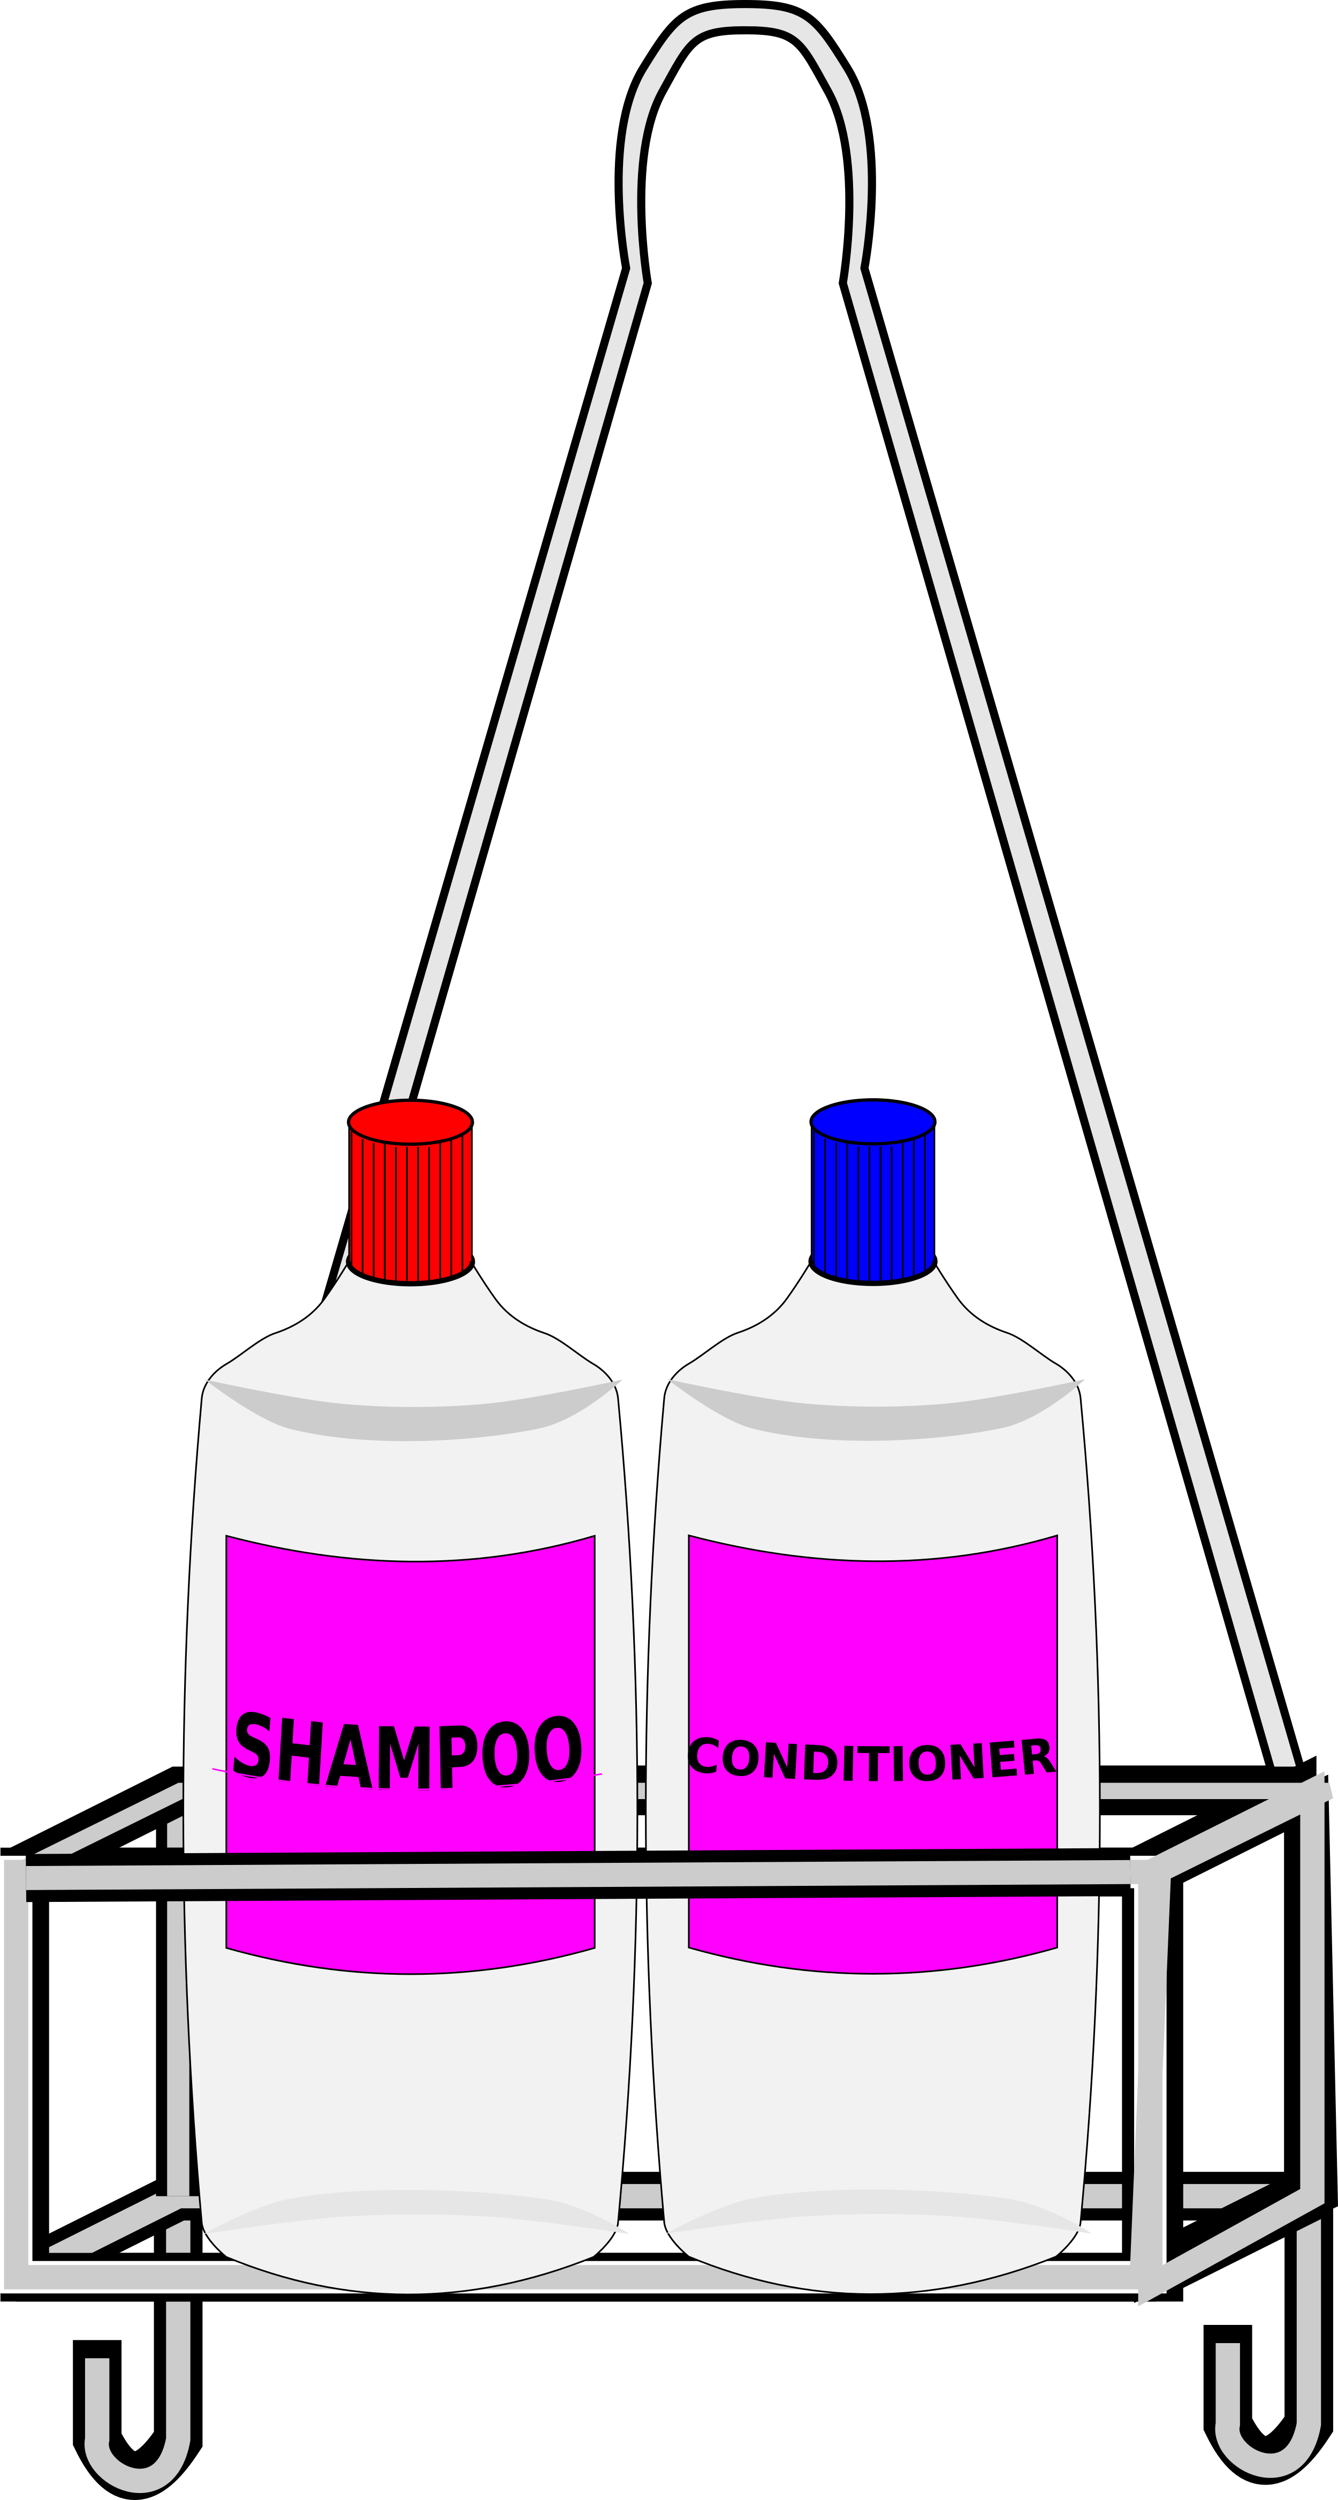
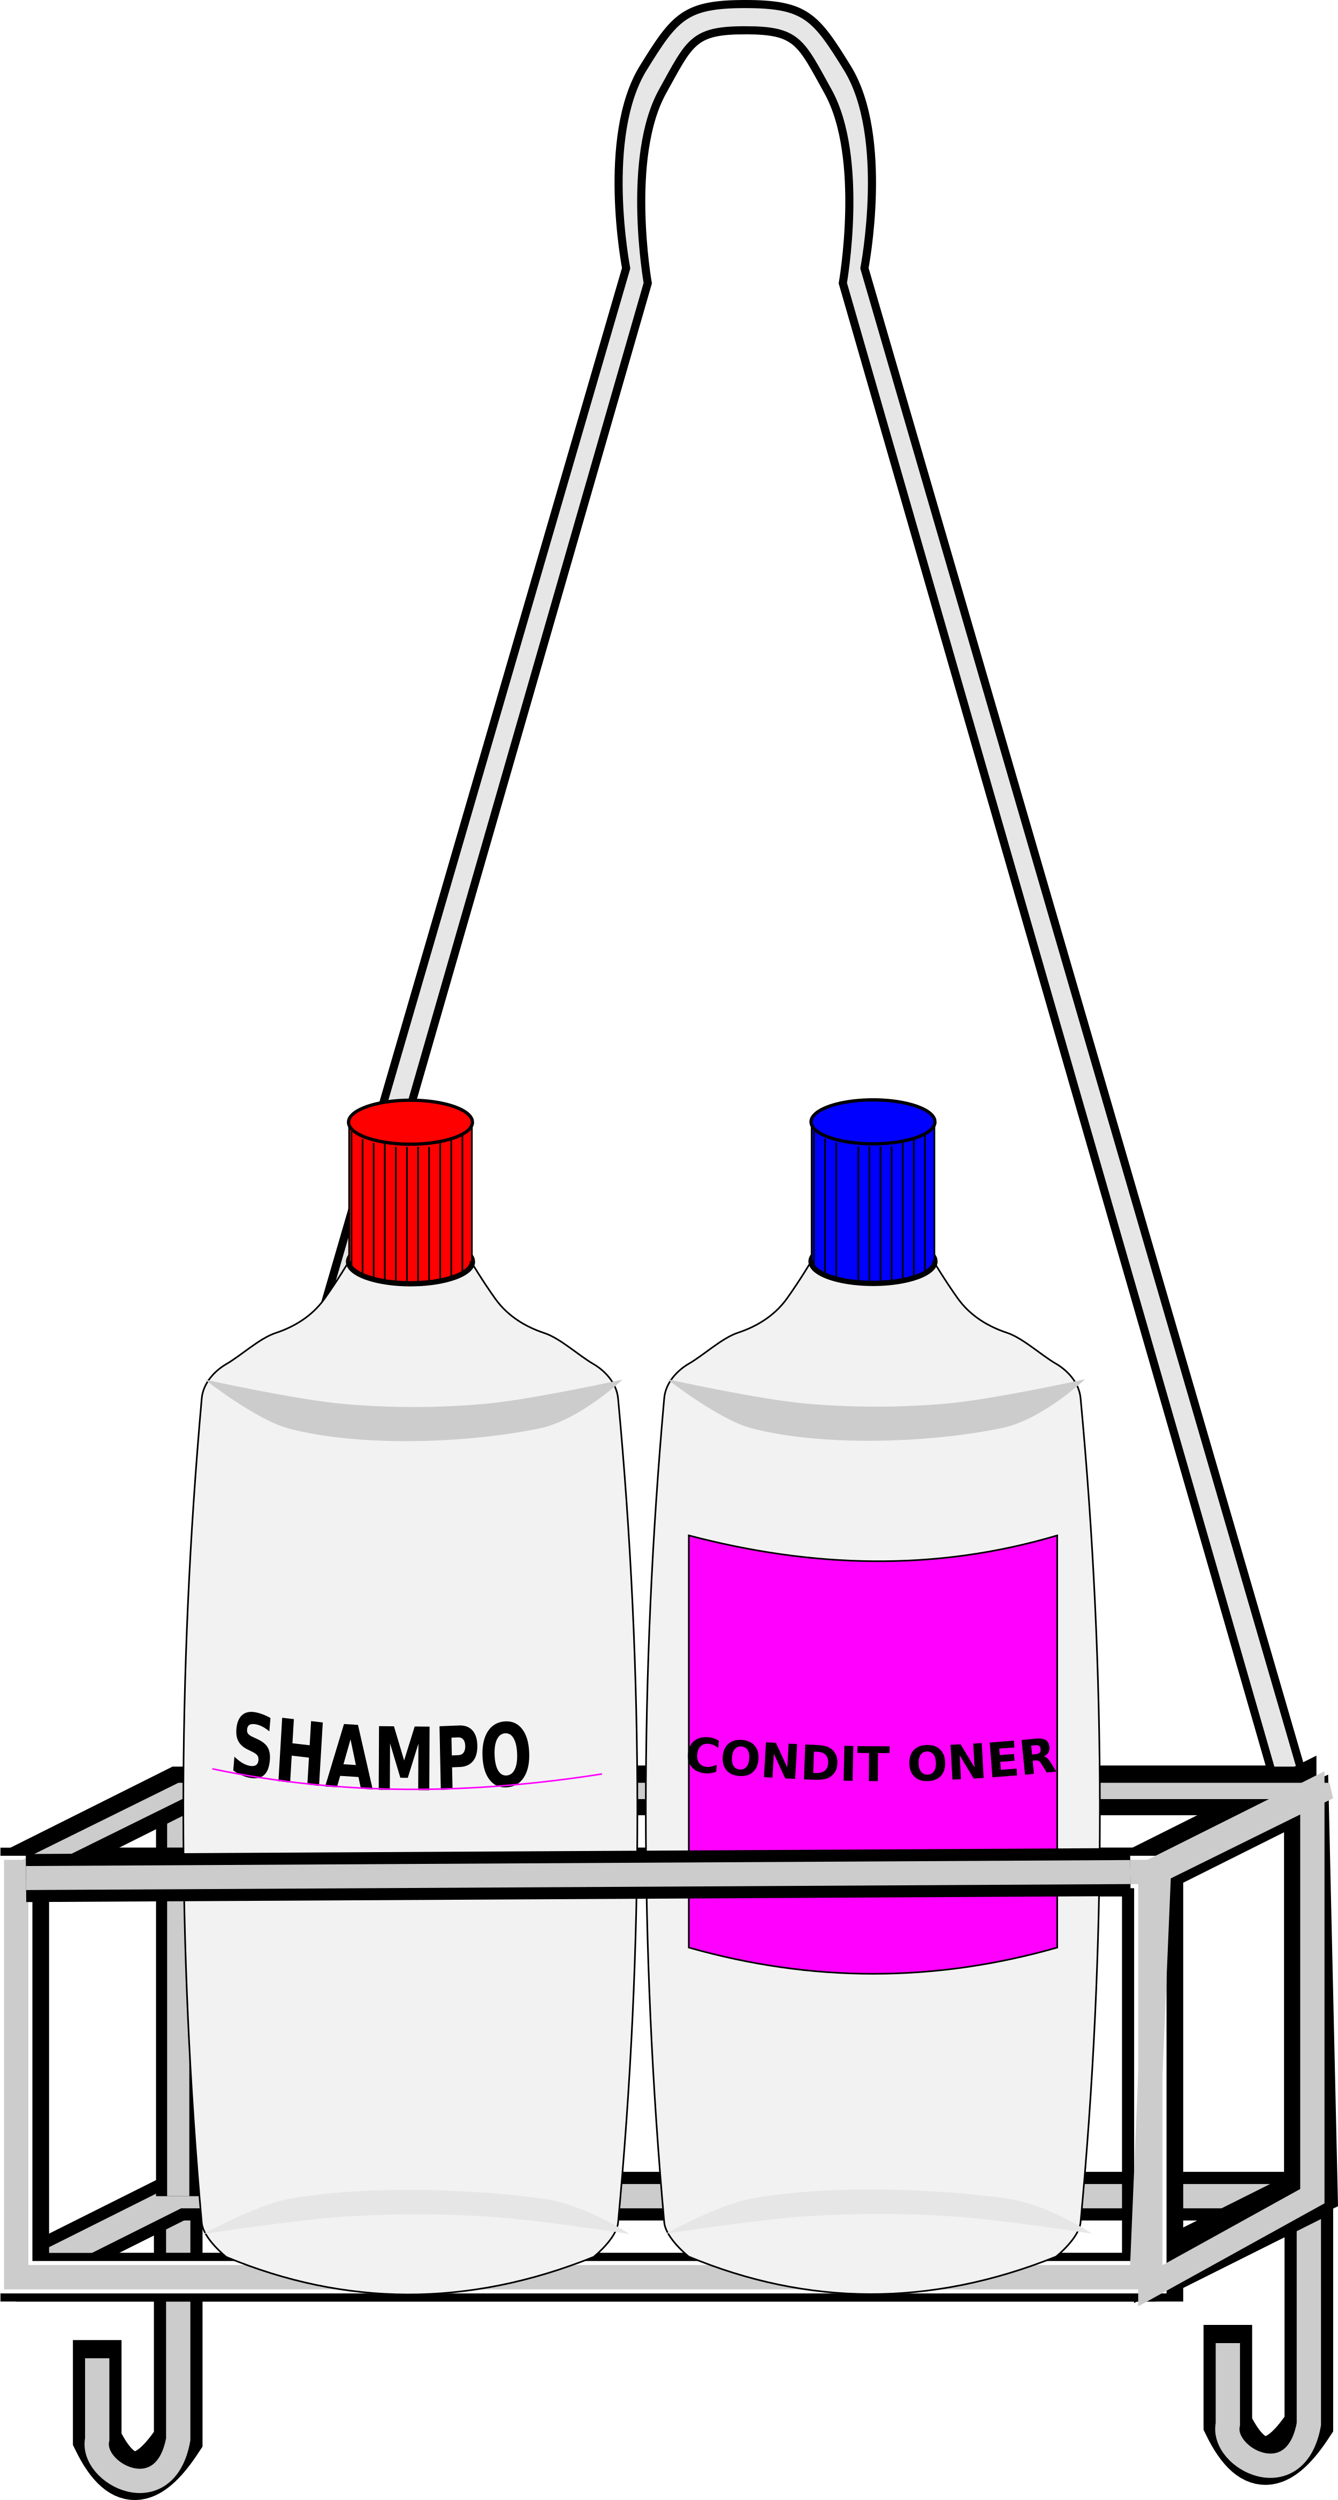
<svg xmlns="http://www.w3.org/2000/svg" xmlns:ns1="http://www.inkscape.org/namespaces/inkscape" xmlns:ns2="http://sodipodi.sourceforge.net/DTD/sodipodi-0.dtd" width="82.583mm" height="154.231mm" viewBox="0 0 82.583 154.231" version="1.1" id="svg8" ns1:version="0.92.3 (2405546, 2018-03-11)" ns2:docname="shower-rack-shampoo.svg" ns1:export-filename="/home/algot/Documents/runeman.org/clipart/2019/shower-rack-shampoo.png" ns1:export-xdpi="49.406372" ns1:export-ydpi="49.406372">
  <title id="title1082">Shower Rack with Shampoo</title>
  <defs id="defs2">
    <filter height="1.751" y="-0.375" width="1.126" x="-0.063" id="filter3475" style="color-interpolation-filters:sRGB" ns1:collect="always">
      <feGaussianBlur id="feGaussianBlur3477" stdDeviation="6.984" ns1:collect="always" />
    </filter>
  </defs>
  <ns2:namedview id="base" pagecolor="#ffffff" bordercolor="#666666" borderopacity="1.0" ns1:pageopacity="0.0" ns1:pageshadow="2" ns1:zoom="1.4142136" ns1:cx="84.562958" ns1:cy="239.03875" ns1:document-units="mm" ns1:current-layer="layer1" showgrid="false" ns1:snap-global="false" ns1:window-width="1366" ns1:window-height="712" ns1:window-x="0" ns1:window-y="0" ns1:window-maximized="1" fit-margin-top="0" fit-margin-left="0" fit-margin-right="0" fit-margin-bottom="0">
    <ns1:grid type="xygrid" id="grid10" originx="-44" originy="-101.257" />
  </ns2:namedview>
  <g ns1:label="Layer 1" ns1:groupmode="layer" id="layer1" transform="translate(-44,-41.512)">
    <g transform="translate(-0.216,-0.935)" id="g884">
      <path ns2:nodetypes="ccccc" ns1:connector-curvature="0" id="path880" d="m 125,177 v 15 c -1.667,2.537 -3.333,3.422 -5,0 v -5 -1.123" style="fill:none;fill-rule:evenodd;stroke:#000000;stroke-width:3;stroke-linecap:butt;stroke-linejoin:miter;stroke-opacity:1" />
      <path style="fill:none;fill-rule:evenodd;stroke:#cccccc;stroke-width:1.5;stroke-linecap:butt;stroke-linejoin:miter;stroke-opacity:1" d="m 125,177 v 15 c -0.813,4.516 -5.462,2.121 -5,0 v -5 0" id="path882" ns1:connector-curvature="0" ns2:nodetypes="ccccc" />
    </g>
    <g id="g878" transform="translate(-70)">
      <path style="fill:none;fill-rule:evenodd;stroke:#000000;stroke-width:3;stroke-linecap:butt;stroke-linejoin:miter;stroke-opacity:1" d="m 125,177 v 15 c -1.667,2.537 -3.333,3.422 -5,0 v -5 -1.123" id="path874" ns1:connector-curvature="0" ns2:nodetypes="ccccc" />
      <path ns2:nodetypes="ccccc" ns1:connector-curvature="0" id="path876" d="m 125,177 v 15 c -0.813,4.516 -5.462,2.121 -5,0 v -5 0" style="fill:none;fill-rule:evenodd;stroke:#cccccc;stroke-width:1.5;stroke-linecap:butt;stroke-linejoin:miter;stroke-opacity:1" />
    </g>
    <path style="fill:none;fill-rule:evenodd;stroke:#000000;stroke-width:3;stroke-linecap:butt;stroke-linejoin:miter;stroke-opacity:1" d="m 45,182 10,-5 h 70 l -10,5 z" id="path856" ns1:connector-curvature="0" />
    <path ns1:connector-curvature="0" id="path858" d="m 45,182 10,-5 h 70 l -10,5 z" style="fill:none;fill-rule:evenodd;stroke:#cccccc;stroke-width:1.5;stroke-linecap:butt;stroke-linejoin:miter;stroke-opacity:1" />
    <path style="fill:none;fill-rule:evenodd;stroke:#000000;stroke-width:2.739;stroke-linecap:butt;stroke-linejoin:miter;stroke-opacity:1" d="m 55,152 v 25" id="path848" ns1:connector-curvature="0" />
    <path ns1:connector-curvature="0" id="path850" d="m 55,152 v 25" style="fill:none;fill-rule:evenodd;stroke:#cccccc;stroke-width:1.369;stroke-linecap:butt;stroke-linejoin:miter;stroke-opacity:1" />
    <path style="fill:#e6e6e6;fill-rule:evenodd;stroke:#000000;stroke-width:0.5;stroke-linecap:butt;stroke-linejoin:miter;stroke-opacity:1" d="m 90,41.762 c -3.727,0 -4.337,0.772 -6.296,3.942 -2.629,4.253 -1.058,12.354 -1.058,12.354 L 55,153.058 H 125 L 97.354,58.058 c 0,0 1.57,-8.101 -1.058,-12.354 -1.959,-3.17 -2.569,-3.942 -6.296,-3.942 z m 0,1.617 c 3.23,0 3.405,0.708 5.103,3.768 2.278,4.106 0.917,11.833 0.917,11.833 L 122.447,150.681 H 57.553 L 83.98,58.98 c 0,0 -1.361,-7.728 0.917,-11.833 1.698,-3.06 1.874,-3.768 5.103,-3.768 z" id="path12" ns1:connector-curvature="0" ns2:nodetypes="ssccccssscccccss" />
    <path style="fill:none;fill-rule:evenodd;stroke:#000000;stroke-width:2;stroke-linecap:butt;stroke-linejoin:miter;stroke-opacity:1" d="m 55,152 -10,5 H 115 l 10,-5 z" id="path19" ns1:connector-curvature="0" />
    <path style="fill:none;fill-rule:evenodd;stroke:#000000;stroke-width:2;stroke-linecap:butt;stroke-linejoin:miter;stroke-opacity:1" d="m 114.252,156.439 v 25 l 10,-5 v -25 z" id="path21" ns1:connector-curvature="0" ns2:nodetypes="ccccc" />
    <path style="fill:none;fill-rule:evenodd;stroke:#000000;stroke-width:2;stroke-linecap:butt;stroke-linejoin:miter;stroke-opacity:1" d="M 115,182 H 45 V 157 H 115 Z" id="path23" ns1:connector-curvature="0" ns2:nodetypes="ccccc" />
    <path ns1:connector-curvature="0" id="path830" d="m 55,152 -10,5 H 115 l 10,-5 z" style="fill:none;fill-rule:evenodd;stroke:#000000;stroke-width:2;stroke-linecap:butt;stroke-linejoin:miter;stroke-opacity:1" />
    <path ns2:nodetypes="ccccc" ns1:connector-curvature="0" id="path834" d="M 115.529,182 H 45.529 v -25 h 70 z" style="fill:none;fill-rule:evenodd;stroke:#000000;stroke-width:3;stroke-linecap:butt;stroke-linejoin:miter;stroke-opacity:1" />
    <path ns1:connector-curvature="0" id="path836" d="m 55,152 -10,5 H 115 l 10,-5 z" style="fill:none;fill-rule:evenodd;stroke:#000000;stroke-width:3;stroke-linecap:butt;stroke-linejoin:miter;stroke-opacity:1" />
    <path ns2:nodetypes="ccccc" ns1:connector-curvature="0" id="path838" d="m 115.018,157.022 v 24.948 l 10.526,-4.99 -0.557,-24.42 z" style="fill:none;fill-rule:evenodd;stroke:#000000;stroke-width:2.05;stroke-linecap:butt;stroke-linejoin:miter;stroke-opacity:1" />
    <path ns2:nodetypes="ccccc" ns1:connector-curvature="0" id="path840" d="M 115,182 H 45 V 157 H 115 Z" style="fill:none;fill-rule:evenodd;stroke:#ffffff;stroke-width:2;stroke-linecap:butt;stroke-linejoin:miter;stroke-opacity:1" />
    <path style="fill:none;fill-rule:evenodd;stroke:#cccccc;stroke-width:1.5;stroke-linecap:butt;stroke-linejoin:miter;stroke-opacity:1" d="m 115,157 v 25.529 L 125,177 v -25 z" id="path844" ns1:connector-curvature="0" ns2:nodetypes="ccccc" />
    <path style="fill:none;fill-rule:evenodd;stroke:#cccccc;stroke-width:1.5;stroke-linecap:butt;stroke-linejoin:miter;stroke-opacity:1" d="M 114.471,182 H 45 v -25 h 70.529 z" id="path846" ns1:connector-curvature="0" ns2:nodetypes="ccccc" />
    <path style="fill:none;fill-rule:evenodd;stroke:#cccccc;stroke-width:1.007;stroke-linecap:butt;stroke-linejoin:miter;stroke-opacity:1" d="m 55.132,152 -10.132,5 h 70.926 l 10.132,-5 z" id="path842" ns1:connector-curvature="0" />
    <g transform="matrix(0.06,0,0,0.084,58.998,96.322)" style="font-style:normal;font-variant:normal;font-weight:bold;font-stretch:normal;font-size:90px;line-height:125%;font-family:sans-serif;-inkscape-font-specification:'sans-serif Bold';text-align:center;letter-spacing:0px;word-spacing:0px;text-anchor:middle;fill:#ffff00;fill-opacity:1;stroke:#000000;stroke-width:1px;stroke-linecap:butt;stroke-linejoin:miter;stroke-opacity:1" id="text3628" />
    <g id="g1386" transform="translate(50.888,13.283)">
      <path ns2:nodetypes="csssssccssssscc" ns1:connector-curvature="0" id="path3346" d="m 14.659,106.027 c 0,0 -0.717,1.207 -1.516,2.324 -0.799,1.117 -1.932,1.756 -3.032,2.119 -0.984,0.325 -2.098,1.373 -3.032,1.913 -0.66,0.382 -1.427,1.128 -1.516,2.119 -1.516,16.949 -1.516,33.898 0,50.848 0.089,0.991 1.516,2.119 1.516,2.119 7.337,3.043 14.886,3.126 22.665,0 0,0 1.423,-1.128 1.516,-2.119 1.589,-16.949 1.589,-33.898 0,-50.848 -0.093,-0.99 -0.856,-1.736 -1.516,-2.119 -0.934,-0.541 -2.048,-1.589 -3.032,-1.913 -1.1,-0.363 -2.233,-1.002 -3.032,-2.119 -0.799,-1.117 -1.516,-2.324 -1.516,-2.324 z" style="fill:#f2f2f2;fill-rule:evenodd;stroke:#000000;stroke-width:0.101px;stroke-linecap:butt;stroke-linejoin:miter;stroke-opacity:1" />
      <path style="opacity:1;fill:#ff0000;fill-opacity:1;stroke:#000000;stroke-width:0.325;stroke-linecap:round;stroke-linejoin:miter;stroke-miterlimit:4;stroke-dasharray:none;stroke-dashoffset:0;stroke-opacity:1" id="path3344" ns2:type="arc" ns2:cx="18.448515" ns2:cy="106.07085" ns2:rx="3.8232484" ns2:ry="1.3559656" ns2:start="0" ns2:end="6.209672" ns2:open="true" d="m 22.272,106.071 a 3.823,1.356 0 0 1 -3.753,1.356 3.823,1.356 0 0 1 -3.891,-1.306 3.823,1.356 0 0 1 3.61,-1.404 3.823,1.356 0 0 1 4.024,1.254" />
      <path ns1:connector-curvature="0" id="path3340" d="m 14.659,97.553 v 8.475 h 7.579 v -8.475 z" style="fill:#ff0000;fill-rule:evenodd;stroke:none;stroke-width:0.101px;stroke-linecap:butt;stroke-linejoin:miter;stroke-opacity:1" />
      <path d="m 22.272,97.461 a 3.823,1.356 0 0 1 -3.753,1.356 3.823,1.356 0 0 1 -3.891,-1.306 3.823,1.356 0 0 1 3.61,-1.404 3.823,1.356 0 0 1 4.024,1.254" ns2:open="true" ns2:end="6.209672" ns2:start="0" ns2:ry="1.3559656" ns2:rx="3.8232484" ns2:cy="97.460663" ns2:cx="18.448515" ns2:type="arc" id="path3342" style="opacity:1;fill:#ff0000;fill-opacity:1;stroke:#000000;stroke-width:0.202;stroke-linecap:round;stroke-linejoin:miter;stroke-miterlimit:4;stroke-dasharray:none;stroke-dashoffset:0;stroke-opacity:1" />
-       <path ns2:nodetypes="ccccc" ns1:connector-curvature="0" id="path3348" d="m 7.08,122.977 v 25.424 c 7.579,2.154 15.159,2.164 22.738,0 v -25.424 c -7.579,2.25 -15.159,1.99 -22.738,0 z" style="fill:#ff00ff;fill-rule:evenodd;stroke:#000000;stroke-width:0.101px;stroke-linecap:butt;stroke-linejoin:miter;stroke-opacity:1" />
      <path ns1:connector-curvature="0" id="path3350" d="m 16.175,98.749 v 8.475" style="fill:none;fill-rule:evenodd;stroke:#000000;stroke-width:0.101px;stroke-linecap:butt;stroke-linejoin:miter;stroke-opacity:1" />
      <path ns1:connector-curvature="0" id="path3352" d="m 14.659,97.553 v 8.475" style="fill:none;fill-rule:evenodd;stroke:#000000;stroke-width:0.101px;stroke-linecap:butt;stroke-linejoin:miter;stroke-opacity:1" />
      <path ns1:connector-curvature="0" id="path3354" d="m 22.238,97.553 v 8.475" style="fill:none;fill-rule:evenodd;stroke:#000000;stroke-width:0.101px;stroke-linecap:butt;stroke-linejoin:miter;stroke-opacity:1" />
      <path style="fill:none;fill-rule:evenodd;stroke:#000000;stroke-width:0.101px;stroke-linecap:butt;stroke-linejoin:miter;stroke-opacity:1" d="m 16.859,98.749 v 8.475" id="path3356" ns1:connector-curvature="0" />
      <path ns1:connector-curvature="0" id="path3358" d="m 17.544,98.988 v 8.475" style="fill:none;fill-rule:evenodd;stroke:#000000;stroke-width:0.101px;stroke-linecap:butt;stroke-linejoin:miter;stroke-opacity:1" />
      <path style="fill:none;fill-rule:evenodd;stroke:#000000;stroke-width:0.101px;stroke-linecap:butt;stroke-linejoin:miter;stroke-opacity:1" d="m 18.228,98.982 v 8.475" id="path3360" ns1:connector-curvature="0" />
      <path ns1:connector-curvature="0" id="path3362" d="m 18.913,98.982 v 8.475" style="fill:none;fill-rule:evenodd;stroke:#000000;stroke-width:0.101px;stroke-linecap:butt;stroke-linejoin:miter;stroke-opacity:1" />
      <path style="fill:none;fill-rule:evenodd;stroke:#000000;stroke-width:0.101px;stroke-linecap:butt;stroke-linejoin:miter;stroke-opacity:1" d="m 19.597,98.988 v 8.475" id="path3364" ns1:connector-curvature="0" />
      <path ns1:connector-curvature="0" id="path3366" d="m 20.282,98.749 v 8.475" style="fill:none;fill-rule:evenodd;stroke:#000000;stroke-width:0.101px;stroke-linecap:butt;stroke-linejoin:miter;stroke-opacity:1" />
      <path style="fill:none;fill-rule:evenodd;stroke:#000000;stroke-width:0.101px;stroke-linecap:butt;stroke-linejoin:miter;stroke-opacity:1" d="m 20.966,98.51 v 8.475" id="path3368" ns1:connector-curvature="0" />
      <path ns1:connector-curvature="0" id="path3370" d="m 21.651,98.27 v 8.475" style="fill:none;fill-rule:evenodd;stroke:#000000;stroke-width:0.101px;stroke-linecap:butt;stroke-linejoin:miter;stroke-opacity:1" />
      <path ns1:connector-curvature="0" id="path3372" d="m 15.49,98.51 v 8.475" style="fill:none;fill-rule:evenodd;stroke:#000000;stroke-width:0.101px;stroke-linecap:butt;stroke-linejoin:miter;stroke-opacity:1" />
      <path transform="matrix(0.097,0,0,0.085,-7.992,93.817)" ns2:nodetypes="csscssc" ns1:connector-curvature="0" id="path3386" d="m 141.732,229.685 c 0,0 58.617,14.749 88.583,17.717 29.384,2.91 59.199,2.91 88.583,0 29.966,-2.967 88.583,-17.717 88.583,-17.717 0,0 -27.162,29.365 -52.866,35.433 -45.98,10.854 -114.515,13.691 -159.732,0 -20.379,-6.17 -53.15,-35.433 -53.15,-35.433 z" style="fill:#cccccc;fill-rule:evenodd;stroke:none;stroke-width:1px;stroke-linecap:butt;stroke-linejoin:miter;stroke-opacity:1;filter:url(#filter3475)" />
      <path style="fill:#e6e6e6;fill-rule:evenodd;stroke:none;stroke-width:1px;stroke-linecap:butt;stroke-linejoin:miter;stroke-opacity:1;filter:url(#filter3475)" d="m 141.732,229.685 c 0,0 58.617,14.749 88.583,17.717 29.384,2.91 59.199,2.91 88.583,0 29.966,-2.967 88.583,-17.717 88.583,-17.717 0,0 -27.162,29.365 -52.866,35.433 -45.98,10.854 -114.515,13.691 -159.732,0 -20.379,-6.17 -53.15,-35.433 -53.15,-35.433 z" id="path3487" ns1:connector-curvature="0" ns2:nodetypes="csscssc" transform="matrix(0.099,0,0,-0.061,-8.372,180.064)" />
      <path style="fill:none;fill-rule:evenodd;stroke:#000000;stroke-width:0.101px;stroke-linecap:butt;stroke-linejoin:miter;stroke-opacity:1" d="m 14.806,98.031 v 8.475" id="path3687" ns1:connector-curvature="0" />
      <g transform="matrix(0.303,0,0,0.424,31.856,70.961)" id="text998" style="font-style:normal;font-variant:normal;font-weight:bold;font-stretch:normal;font-size:12.7px;line-height:100%;font-family:sans-serif;-inkscape-font-specification:'sans-serif Bold';text-align:center;letter-spacing:0px;word-spacing:0px;text-anchor:middle;fill:#000000;fill-opacity:1;stroke:none;stroke-width:0.265px;stroke-linecap:butt;stroke-linejoin:miter;stroke-opacity:1" aria-label="SHAMPOO">
        <path ns1:connector-curvature="0" id="path1067" style="stroke-width:0.265px" d="m -72.773,149.186 -0.234,1.946 q -0.717,-0.43 -1.416,-0.689 -0.7,-0.259 -1.34,-0.336 -0.85,-0.102 -1.284,0.083 -0.434,0.185 -0.494,0.678 -0.044,0.369 0.201,0.611 0.253,0.236 0.955,0.471 l 0.985,0.325 q 1.496,0.492 2.067,1.198 0.571,0.706 0.432,1.863 -0.183,1.521 -1.177,2.157 -0.988,0.631 -2.841,0.408 -0.874,-0.105 -1.735,-0.377 -0.86,-0.272 -1.702,-0.704 l 0.241,-2.001 q 0.824,0.574 1.614,0.912 0.797,0.333 1.56,0.425 0.776,0.093 1.219,-0.116 0.444,-0.209 0.501,-0.689 0.052,-0.431 -0.203,-0.699 -0.249,-0.267 -1.064,-0.553 l -0.893,-0.313 q -1.344,-0.461 -1.906,-1.185 -0.556,-0.723 -0.425,-1.819 0.165,-1.373 1.14,-2.005 0.975,-0.632 2.638,-0.432 0.757,0.091 1.544,0.304 0.787,0.207 1.615,0.538 z" />
        <path ns1:connector-curvature="0" id="path1069" style="stroke-width:0.265px" d="m -70.385,149.155 2.379,0.197 -0.291,3.516 3.51,0.29 0.291,-3.516 2.379,0.197 -0.763,9.227 -2.379,-0.197 0.324,-3.912 -3.51,-0.29 -0.324,3.912 -2.379,-0.197 z" />
        <path ns1:connector-curvature="0" id="path1071" style="stroke-width:0.265px" d="m -54.849,157.777 -3.729,-0.17 -0.665,1.658 -2.397,-0.109 3.847,-9.093 2.843,0.129 3.005,9.405 -2.397,-0.109 z m -3.056,-1.859 2.534,0.115 -1.096,-3.737 z" />
        <path ns1:connector-curvature="0" id="path1073" style="stroke-width:0.265px" d="m -50.661,150.374 3.039,0.021 2.075,4.969 2.154,-4.94 3.032,0.021 -0.063,9.258 -2.257,-0.015 0.046,-6.772 -2.167,4.977 -1.513,-0.01 -2.099,-5.006 -0.046,6.772 -2.263,-0.015 z" />
        <path ns1:connector-curvature="0" id="path1075" style="stroke-width:0.265px" d="m -38.34,150.389 3.961,-0.114 q 1.767,-0.051 2.731,0.709 0.971,0.754 1.013,2.204 0.042,1.457 -0.884,2.271 -0.92,0.808 -2.686,0.859 l -1.574,0.045 0.093,3.211 -2.386,0.069 z m 2.436,1.661 0.075,2.585 1.32,-0.038 q 0.694,-0.02 1.063,-0.366 0.368,-0.352 0.35,-0.972 -0.018,-0.62 -0.406,-0.944 -0.388,-0.324 -1.082,-0.304 z" />
        <path ns1:connector-curvature="0" id="path1077" style="stroke-width:0.265px" d="m -25.009,151.416 q -1.089,0.065 -1.642,0.905 -0.553,0.84 -0.466,2.301 0.086,1.455 0.734,2.224 0.648,0.769 1.738,0.705 1.096,-0.065 1.648,-0.905 0.553,-0.84 0.467,-2.295 -0.087,-1.461 -0.735,-2.23 -0.648,-0.769 -1.744,-0.704 z m -0.102,-1.727 q 2.229,-0.132 3.567,1.068 1.338,1.2 1.471,3.447 0.133,2.241 -1.055,3.591 -1.187,1.35 -3.416,1.482 -2.222,0.132 -3.567,-1.068 -1.338,-1.2 -1.471,-3.441 -0.133,-2.247 1.054,-3.597 1.193,-1.35 3.416,-1.482 z" />
-         <path ns1:connector-curvature="0" id="path1079" style="stroke-width:0.265px" d="m -14.48,150.63 q -1.087,0.097 -1.614,0.954 -0.527,0.857 -0.397,2.314 0.13,1.451 0.801,2.201 0.671,0.749 1.758,0.652 1.093,-0.098 1.621,-0.954 0.527,-0.857 0.397,-2.308 -0.13,-1.458 -0.801,-2.207 -0.671,-0.749 -1.764,-0.652 z m -0.154,-1.723 q 2.224,-0.199 3.597,0.961 1.374,1.16 1.574,3.402 0.2,2.236 -0.946,3.621 -1.146,1.385 -3.37,1.584 -2.217,0.198 -3.597,-0.961 -1.374,-1.16 -1.574,-3.396 -0.201,-2.242 0.946,-3.627 1.152,-1.386 3.37,-1.584 z" />
      </g>
      <path ns2:nodetypes="cc" ns1:connector-curvature="0" id="path1000" d="m 6.218,137.353 c 8.182,1.722 16.169,1.549 24.049,0.317" style="fill:none;fill-rule:evenodd;stroke:#ff00ff;stroke-width:0.095px;stroke-linecap:butt;stroke-linejoin:miter;stroke-opacity:1" />
    </g>
    <g id="g1122" style="font-style:normal;font-variant:normal;font-weight:bold;font-stretch:normal;font-size:90px;line-height:125%;font-family:sans-serif;-inkscape-font-specification:'sans-serif Bold';text-align:center;letter-spacing:0px;word-spacing:0px;text-anchor:middle;fill:#ffff00;fill-opacity:1;stroke:#000000;stroke-width:1px;stroke-linecap:butt;stroke-linejoin:miter;stroke-opacity:1" transform="matrix(0.06,0,0,0.084,28.141,96.519)" />
    <g id="g1355" transform="translate(110.292,13.064)">
      <path style="fill:#f2f2f2;fill-rule:evenodd;stroke:#000000;stroke-width:0.101px;stroke-linecap:butt;stroke-linejoin:miter;stroke-opacity:1" d="m -16.199,106.225 c 0,0 -0.717,1.207 -1.516,2.324 -0.799,1.117 -1.932,1.756 -3.032,2.119 -0.984,0.325 -2.098,1.373 -3.032,1.913 -0.66,0.382 -1.427,1.128 -1.516,2.119 -1.516,16.949 -1.516,33.898 0,50.848 0.089,0.991 1.516,2.119 1.516,2.119 7.337,3.043 14.886,3.126 22.665,0 0,0 1.423,-1.128 1.516,-2.119 1.589,-16.949 1.589,-33.898 0,-50.848 -0.093,-0.99 -0.856,-1.736 -1.516,-2.119 -0.934,-0.541 -2.048,-1.589 -3.032,-1.913 -1.1,-0.363 -2.233,-1.002 -3.032,-2.119 -0.799,-1.117 -1.516,-2.324 -1.516,-2.324 z" id="path1084" ns1:connector-curvature="0" ns2:nodetypes="csssssccssssscc" />
      <path d="m -8.586,106.268 a 3.823,1.356 0 0 1 -3.753,1.356 3.823,1.356 0 0 1 -3.891,-1.306 3.823,1.356 0 0 1 3.61,-1.404 3.823,1.356 0 0 1 4.024,1.254" ns2:open="true" ns2:end="6.209672" ns2:start="0" ns2:ry="1.3559656" ns2:rx="3.8232484" ns2:cy="106.26801" ns2:cx="-12.409041" ns2:type="arc" id="path1086" style="opacity:1;fill:#0000ff;fill-opacity:1;stroke:#000000;stroke-width:0.325;stroke-linecap:round;stroke-linejoin:miter;stroke-miterlimit:4;stroke-dasharray:none;stroke-dashoffset:0;stroke-opacity:1" />
      <path style="fill:#0000ff;fill-rule:evenodd;stroke:none;stroke-width:0.101px;stroke-linecap:butt;stroke-linejoin:miter;stroke-opacity:1" d="m -16.199,97.75 v 8.475 h 7.579 v -8.475 z" id="path1088" ns1:connector-curvature="0" />
      <path style="opacity:1;fill:#0000ff;fill-opacity:1;stroke:#000000;stroke-width:0.202;stroke-linecap:round;stroke-linejoin:miter;stroke-miterlimit:4;stroke-dasharray:none;stroke-dashoffset:0;stroke-opacity:1" id="path1090" ns2:type="arc" ns2:cx="-12.409041" ns2:cy="97.657829" ns2:rx="3.8232484" ns2:ry="1.3559656" ns2:start="0" ns2:end="6.209672" ns2:open="true" d="m -8.586,97.658 a 3.823,1.356 0 0 1 -3.753,1.356 3.823,1.356 0 0 1 -3.891,-1.306 3.823,1.356 0 0 1 3.61,-1.404 3.823,1.356 0 0 1 4.024,1.254" />
      <path style="fill:#ff00ff;fill-rule:evenodd;stroke:#000000;stroke-width:0.101px;stroke-linecap:butt;stroke-linejoin:miter;stroke-opacity:1" d="m -23.778,123.174 v 25.424 c 7.579,2.154 15.159,2.164 22.738,0 v -25.424 c -7.579,2.25 -15.159,1.99 -22.738,0 z" id="path1092" ns1:connector-curvature="0" ns2:nodetypes="ccccc" />
      <path style="fill:none;fill-rule:evenodd;stroke:#000000;stroke-width:0.101px;stroke-linecap:butt;stroke-linejoin:miter;stroke-opacity:1" d="m -14.683,98.946 v 8.475" id="path1094" ns1:connector-curvature="0" />
      <path style="fill:none;fill-rule:evenodd;stroke:#000000;stroke-width:0.101px;stroke-linecap:butt;stroke-linejoin:miter;stroke-opacity:1" d="M -16.199,97.75 V 106.225" id="path1096" ns1:connector-curvature="0" />
      <path style="fill:none;fill-rule:evenodd;stroke:#000000;stroke-width:0.101px;stroke-linecap:butt;stroke-linejoin:miter;stroke-opacity:1" d="M -8.619,97.75 V 106.225" id="path1098" ns1:connector-curvature="0" />
-       <path ns1:connector-curvature="0" id="path1100" d="m -13.998,98.946 v 8.475" style="fill:none;fill-rule:evenodd;stroke:#000000;stroke-width:0.101px;stroke-linecap:butt;stroke-linejoin:miter;stroke-opacity:1" />
      <path style="fill:none;fill-rule:evenodd;stroke:#000000;stroke-width:0.101px;stroke-linecap:butt;stroke-linejoin:miter;stroke-opacity:1" d="m -13.314,99.185 v 8.475" id="path1102" ns1:connector-curvature="0" />
      <path ns1:connector-curvature="0" id="path1104" d="m -12.629,99.179 v 8.475" style="fill:none;fill-rule:evenodd;stroke:#000000;stroke-width:0.101px;stroke-linecap:butt;stroke-linejoin:miter;stroke-opacity:1" />
      <path style="fill:none;fill-rule:evenodd;stroke:#000000;stroke-width:0.101px;stroke-linecap:butt;stroke-linejoin:miter;stroke-opacity:1" d="m -11.945,99.179 v 8.475" id="path1106" ns1:connector-curvature="0" />
      <path ns1:connector-curvature="0" id="path1108" d="m -11.26,99.185 v 8.475" style="fill:none;fill-rule:evenodd;stroke:#000000;stroke-width:0.101px;stroke-linecap:butt;stroke-linejoin:miter;stroke-opacity:1" />
      <path style="fill:none;fill-rule:evenodd;stroke:#000000;stroke-width:0.101px;stroke-linecap:butt;stroke-linejoin:miter;stroke-opacity:1" d="m -10.576,98.946 v 8.475" id="path1110" ns1:connector-curvature="0" />
      <path ns1:connector-curvature="0" id="path1112" d="m -9.891,98.707 v 8.475" style="fill:none;fill-rule:evenodd;stroke:#000000;stroke-width:0.101px;stroke-linecap:butt;stroke-linejoin:miter;stroke-opacity:1" />
      <path style="fill:none;fill-rule:evenodd;stroke:#000000;stroke-width:0.101px;stroke-linecap:butt;stroke-linejoin:miter;stroke-opacity:1" d="m -9.207,98.468 v 8.475" id="path1114" ns1:connector-curvature="0" />
      <path style="fill:none;fill-rule:evenodd;stroke:#000000;stroke-width:0.101px;stroke-linecap:butt;stroke-linejoin:miter;stroke-opacity:1" d="m -15.367,98.707 v 8.475" id="path1116" ns1:connector-curvature="0" />
-       <path style="fill:#cccccc;fill-rule:evenodd;stroke:none;stroke-width:1px;stroke-linecap:butt;stroke-linejoin:miter;stroke-opacity:1;filter:url(#filter3475)" d="m 141.732,229.685 c 0,0 58.617,14.749 88.583,17.717 29.384,2.91 59.199,2.91 88.583,0 29.966,-2.967 88.583,-17.717 88.583,-17.717 0,0 -27.162,29.365 -52.866,35.433 -45.98,10.854 -114.515,13.691 -159.732,0 -20.379,-6.17 -53.15,-35.433 -53.15,-35.433 z" id="path1118" ns1:connector-curvature="0" ns2:nodetypes="csscssc" transform="matrix(0.097,0,0,0.085,-38.85,94.014)" />
+       <path style="fill:#cccccc;fill-rule:evenodd;stroke:none;stroke-width:1px;stroke-linecap:butt;stroke-linejoin:miter;stroke-opacity:1;filter:url(#filter3475)" d="m 141.732,229.685 c 0,0 58.617,14.749 88.583,17.717 29.384,2.91 59.199,2.91 88.583,0 29.966,-2.967 88.583,-17.717 88.583,-17.717 0,0 -27.162,29.365 -52.866,35.433 -45.98,10.854 -114.515,13.691 -159.732,0 -20.379,-6.17 -53.15,-35.433 -53.15,-35.433 " id="path1118" ns1:connector-curvature="0" ns2:nodetypes="csscssc" transform="matrix(0.097,0,0,0.085,-38.85,94.014)" />
      <path transform="matrix(0.099,0,0,-0.061,-39.229,180.261)" ns2:nodetypes="csscssc" ns1:connector-curvature="0" id="path1120" d="m 141.732,229.685 c 0,0 58.617,14.749 88.583,17.717 29.384,2.91 59.199,2.91 88.583,0 29.966,-2.967 88.583,-17.717 88.583,-17.717 0,0 -27.162,29.365 -52.866,35.433 -45.98,10.854 -114.515,13.691 -159.732,0 -20.379,-6.17 -53.15,-35.433 -53.15,-35.433 z" style="fill:#e6e6e6;fill-rule:evenodd;stroke:none;stroke-width:1px;stroke-linecap:butt;stroke-linejoin:miter;stroke-opacity:1;filter:url(#filter3475)" />
      <path ns1:connector-curvature="0" id="path1124" d="m -16.052,98.228 v 8.475" style="fill:none;fill-rule:evenodd;stroke:#000000;stroke-width:0.101px;stroke-linecap:butt;stroke-linejoin:miter;stroke-opacity:1" />
      <g transform="translate(8.467,-0.265)" id="g1266">
        <g aria-label="CONDITIONER" style="font-style:normal;font-variant:normal;font-weight:bold;font-stretch:normal;font-size:2.95px;line-height:100%;font-family:sans-serif;-inkscape-font-specification:'sans-serif Bold';text-align:center;letter-spacing:0px;word-spacing:0px;text-anchor:middle;fill:#000000;fill-opacity:1;stroke:none;stroke-width:0.061px;stroke-linecap:butt;stroke-linejoin:miter;stroke-opacity:1" id="text1184">
          <path d="m -30.556,138.01 q -0.159,0.066 -0.328,0.092 -0.169,0.026 -0.348,0.01 -0.535,-0.046 -0.822,-0.372 -0.287,-0.327 -0.242,-0.84 0.045,-0.514 0.383,-0.785 0.339,-0.273 0.874,-0.226 0.179,0.016 0.341,0.07 0.162,0.054 0.307,0.147 l -0.039,0.443 q -0.144,-0.118 -0.29,-0.18 -0.145,-0.062 -0.31,-0.076 -0.296,-0.026 -0.481,0.149 -0.186,0.175 -0.215,0.508 -0.029,0.332 0.124,0.536 0.153,0.204 0.449,0.23 0.165,0.014 0.319,-0.021 0.154,-0.036 0.316,-0.127 z" style="stroke-width:0.061px" id="path1388" />
          <path d="m -28.995,136.456 q -0.253,-0.019 -0.406,0.157 -0.153,0.176 -0.179,0.515 -0.025,0.338 0.1,0.535 0.125,0.197 0.378,0.216 0.254,0.019 0.408,-0.157 0.153,-0.176 0.178,-0.514 0.025,-0.339 -0.1,-0.536 -0.125,-0.197 -0.38,-0.216 z m 0.03,-0.401 q 0.517,0.039 0.788,0.356 0.271,0.318 0.232,0.839 -0.039,0.52 -0.354,0.794 -0.315,0.274 -0.832,0.235 -0.516,-0.038 -0.788,-0.356 -0.271,-0.318 -0.232,-0.838 0.039,-0.522 0.354,-0.796 0.317,-0.274 0.832,-0.235 z" style="stroke-width:0.061px" id="path1390" />
          <path d="m -27.483,136.202 0.618,0.035 0.696,1.518 0.085,-1.473 0.525,0.03 -0.123,2.147 -0.618,-0.035 -0.696,-1.518 -0.085,1.473 -0.525,-0.03 z" style="stroke-width:0.061px" id="path1392" />
          <path d="m -24.52,136.776 -0.048,1.312 0.199,0.007 q 0.34,0.013 0.525,-0.149 0.186,-0.162 0.198,-0.483 0.012,-0.32 -0.161,-0.493 -0.172,-0.174 -0.514,-0.186 z m -0.539,-0.439 0.585,0.022 q 0.489,0.018 0.726,0.098 0.238,0.078 0.403,0.251 0.146,0.151 0.212,0.344 0.066,0.193 0.058,0.433 -0.009,0.243 -0.089,0.432 -0.08,0.187 -0.237,0.327 -0.179,0.161 -0.423,0.222 -0.244,0.06 -0.728,0.042 l -0.585,-0.022 z" style="stroke-width:0.061px" id="path1394" />
          <path d="m -22.646,136.417 0.555,0.011 -0.044,2.15 -0.555,-0.011 z" style="stroke-width:0.061px" id="path1396" />
          <path d="m -21.835,136.437 1.982,0.011 -0.002,0.419 -0.713,-0.004 -0.009,1.732 -0.555,-0.003 0.009,-1.732 -0.715,-0.004 z" style="stroke-width:0.061px" id="path1398" />
-           <path d="m -19.601,136.442 0.555,-0.006 0.022,2.151 -0.555,0.006 z" style="stroke-width:0.061px" id="path1400" />
          <path d="m -17.548,136.768 q -0.253,0.007 -0.388,0.199 -0.134,0.191 -0.125,0.531 0.01,0.338 0.155,0.522 0.145,0.183 0.399,0.176 0.255,-0.007 0.389,-0.199 0.134,-0.191 0.125,-0.53 -0.01,-0.34 -0.155,-0.523 -0.145,-0.183 -0.4,-0.176 z m -0.012,-0.402 q 0.518,-0.015 0.821,0.273 0.302,0.288 0.317,0.811 0.015,0.521 -0.27,0.826 -0.285,0.305 -0.804,0.32 -0.517,0.015 -0.821,-0.273 -0.302,-0.288 -0.317,-0.81 -0.015,-0.523 0.27,-0.828 0.287,-0.305 0.804,-0.32 z" style="stroke-width:0.061px" id="path1402" />
          <path d="m -16.09,136.356 0.619,-0.034 0.862,1.43 -0.08,-1.473 0.525,-0.029 0.117,2.148 -0.619,0.034 -0.862,-1.43 0.08,1.473 -0.525,0.029 z" style="stroke-width:0.061px" id="path1404" />
          <path d="m -13.671,136.215 1.492,-0.116 0.032,0.418 -0.939,0.073 0.031,0.399 0.883,-0.069 0.032,0.418 -0.883,0.069 0.038,0.491 0.971,-0.075 0.032,0.418 -1.524,0.118 z" style="stroke-width:0.061px" id="path1406" />
          <path d="m -10.828,136.93 q 0.173,-0.017 0.242,-0.089 0.07,-0.072 0.055,-0.22 -0.015,-0.146 -0.097,-0.202 -0.081,-0.056 -0.254,-0.038 l -0.232,0.023 0.055,0.549 z m -0.194,0.404 0.08,0.81 -0.552,0.055 -0.213,-2.14 0.843,-0.084 q 0.423,-0.042 0.633,0.08 0.212,0.122 0.242,0.429 0.021,0.212 -0.069,0.359 -0.088,0.146 -0.288,0.231 0.116,0.015 0.214,0.098 0.099,0.081 0.209,0.257 l 0.36,0.578 -0.588,0.058 -0.314,-0.506 q -0.095,-0.153 -0.182,-0.203 -0.086,-0.051 -0.221,-0.037 z" style="stroke-width:0.061px" id="path1408" />
        </g>
        <path style="display:none;fill:none;fill-rule:evenodd;stroke:#000000;stroke-width:0.265px;stroke-linecap:butt;stroke-linejoin:miter;stroke-opacity:1" d="m -34.184,137.8 c 7.785,0.743 15.768,1.337 26.326,0" id="path1257" ns1:connector-curvature="0" ns2:nodetypes="cc" />
      </g>
    </g>
    <g id="g1046" transform="matrix(1.32,0,0,0.988,119.199,-2.605)">
      <path ns1:connector-curvature="0" id="path1040" d="M -55.752,161.922 -4.116,161.548" style="fill:none;fill-rule:evenodd;stroke:#000000;stroke-width:3;stroke-linecap:butt;stroke-linejoin:miter;stroke-opacity:1" />
      <path style="fill:none;fill-rule:evenodd;stroke:#cccccc;stroke-width:1.5;stroke-linecap:butt;stroke-linejoin:miter;stroke-opacity:1" d="M -55.752,161.922 -4.116,161.548" id="path1042" ns1:connector-curvature="0" />
    </g>
  </g>
</svg>